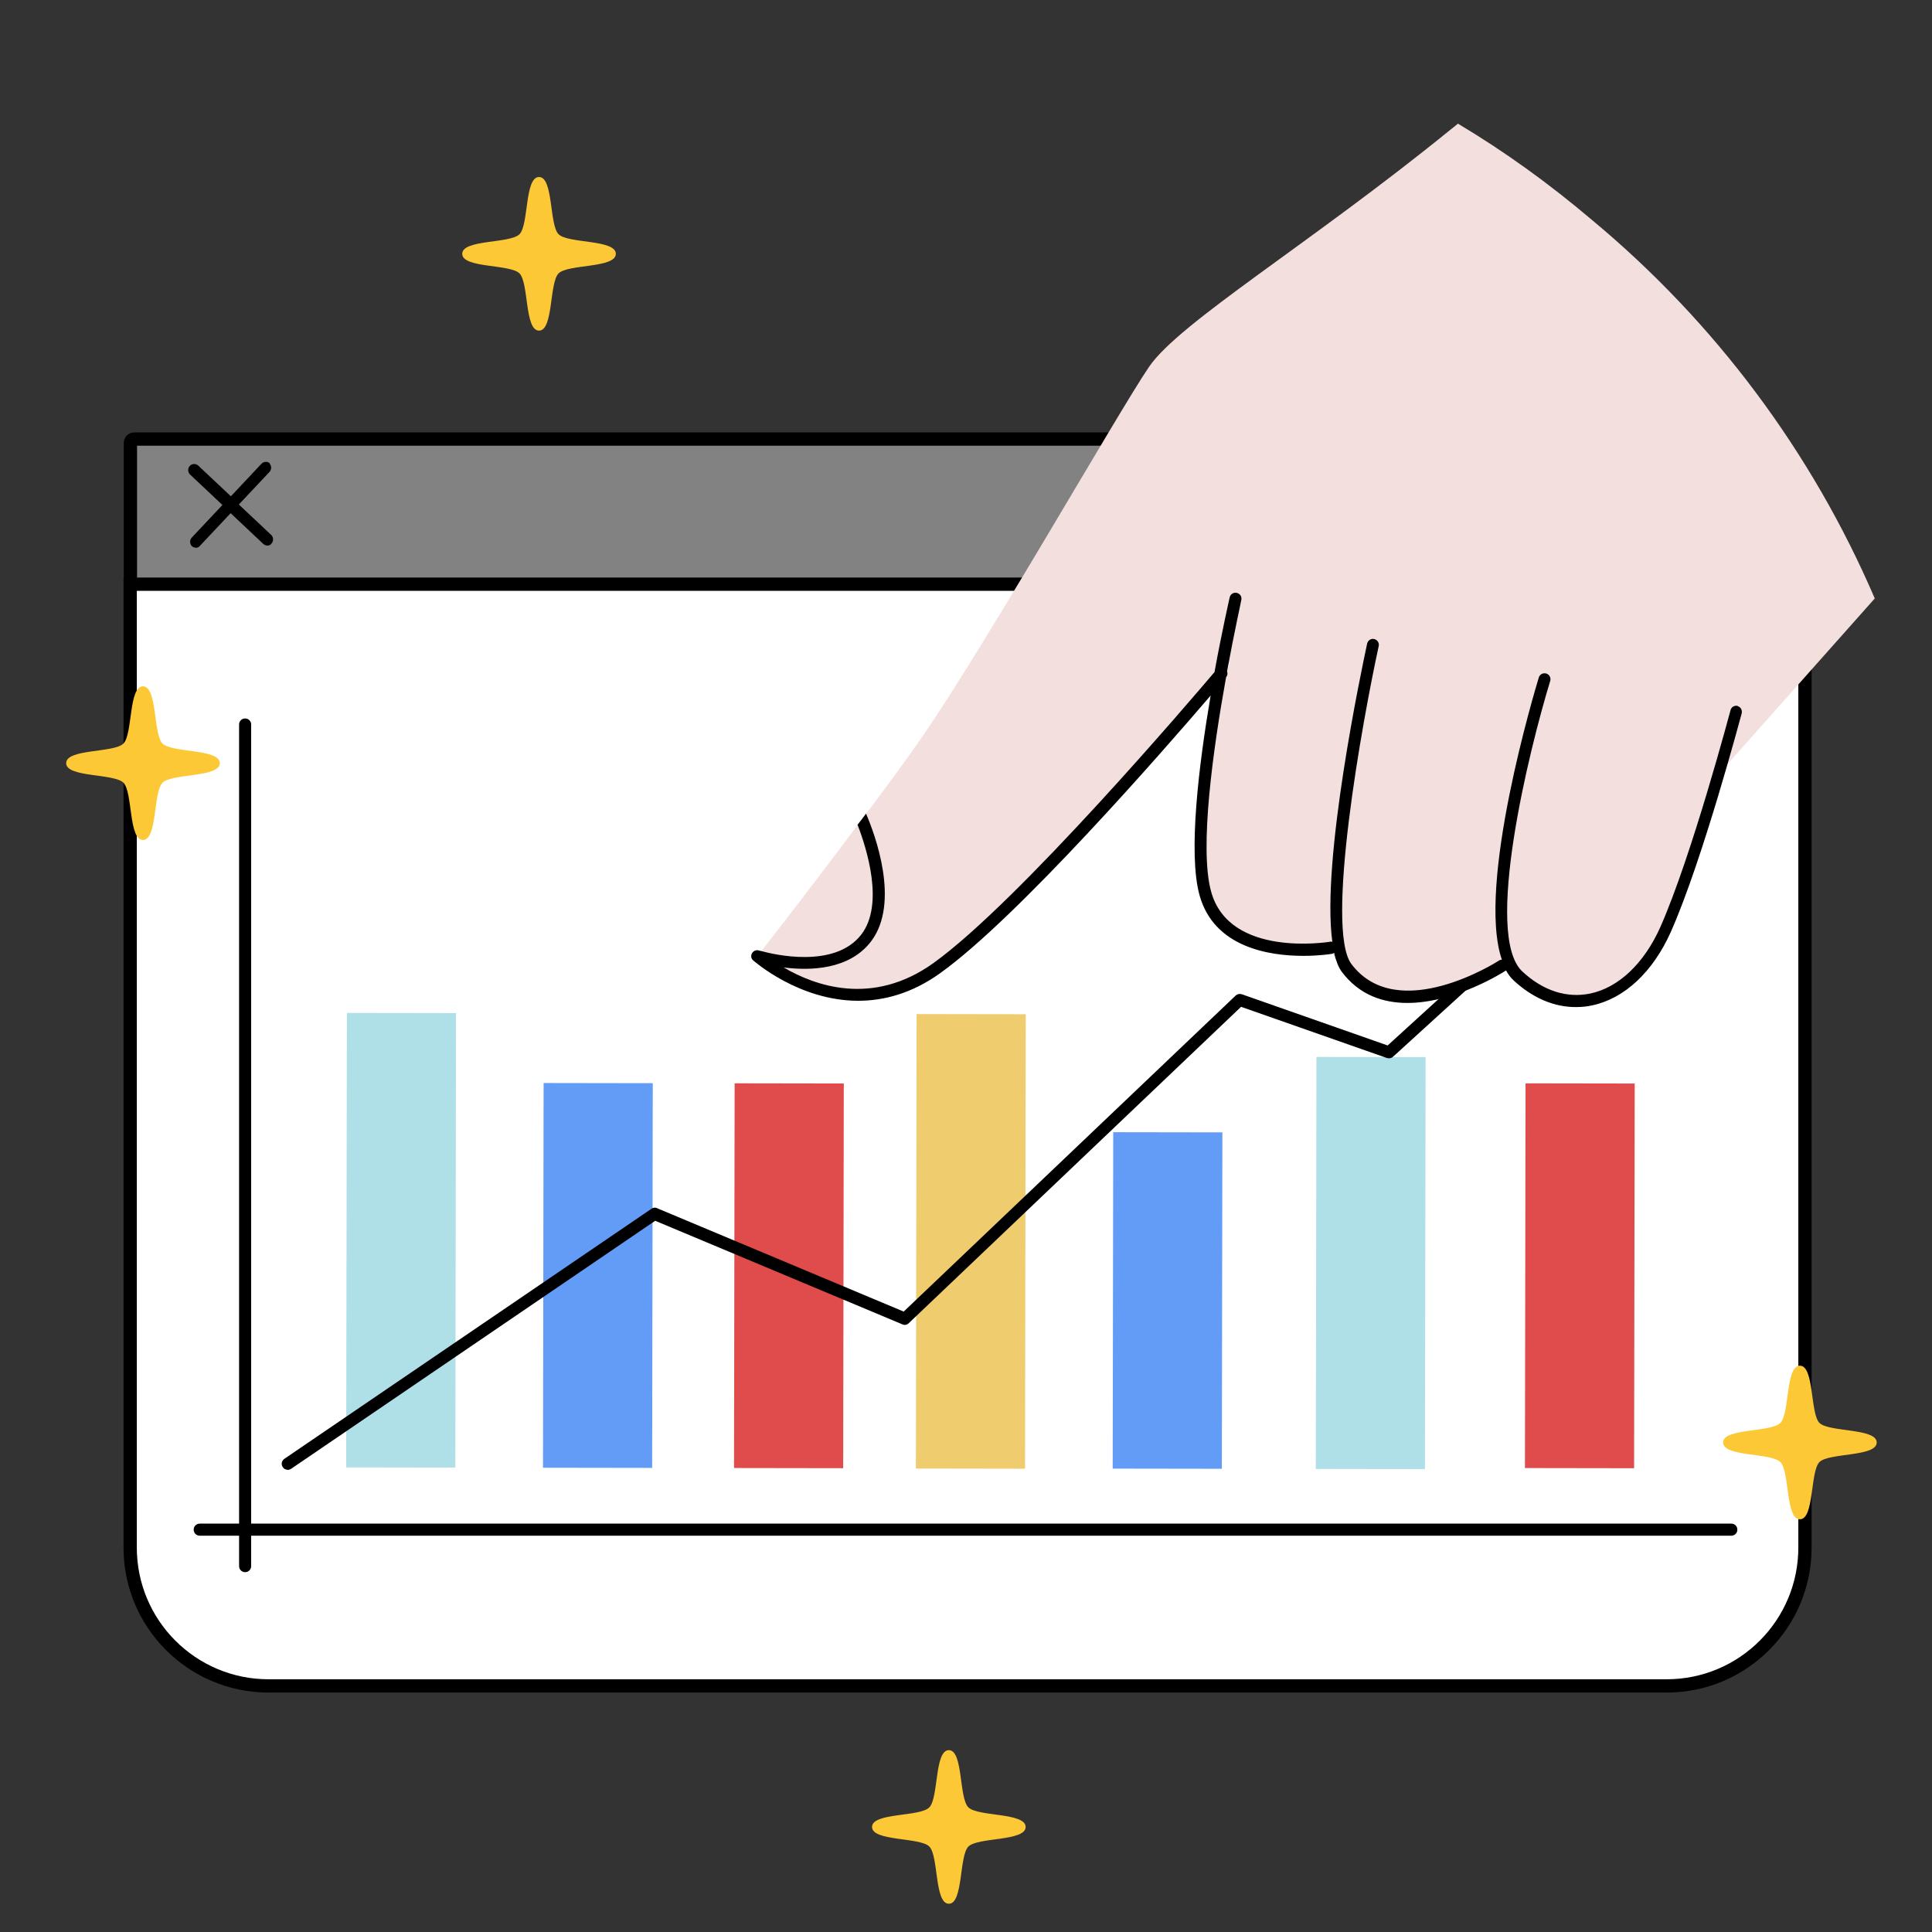
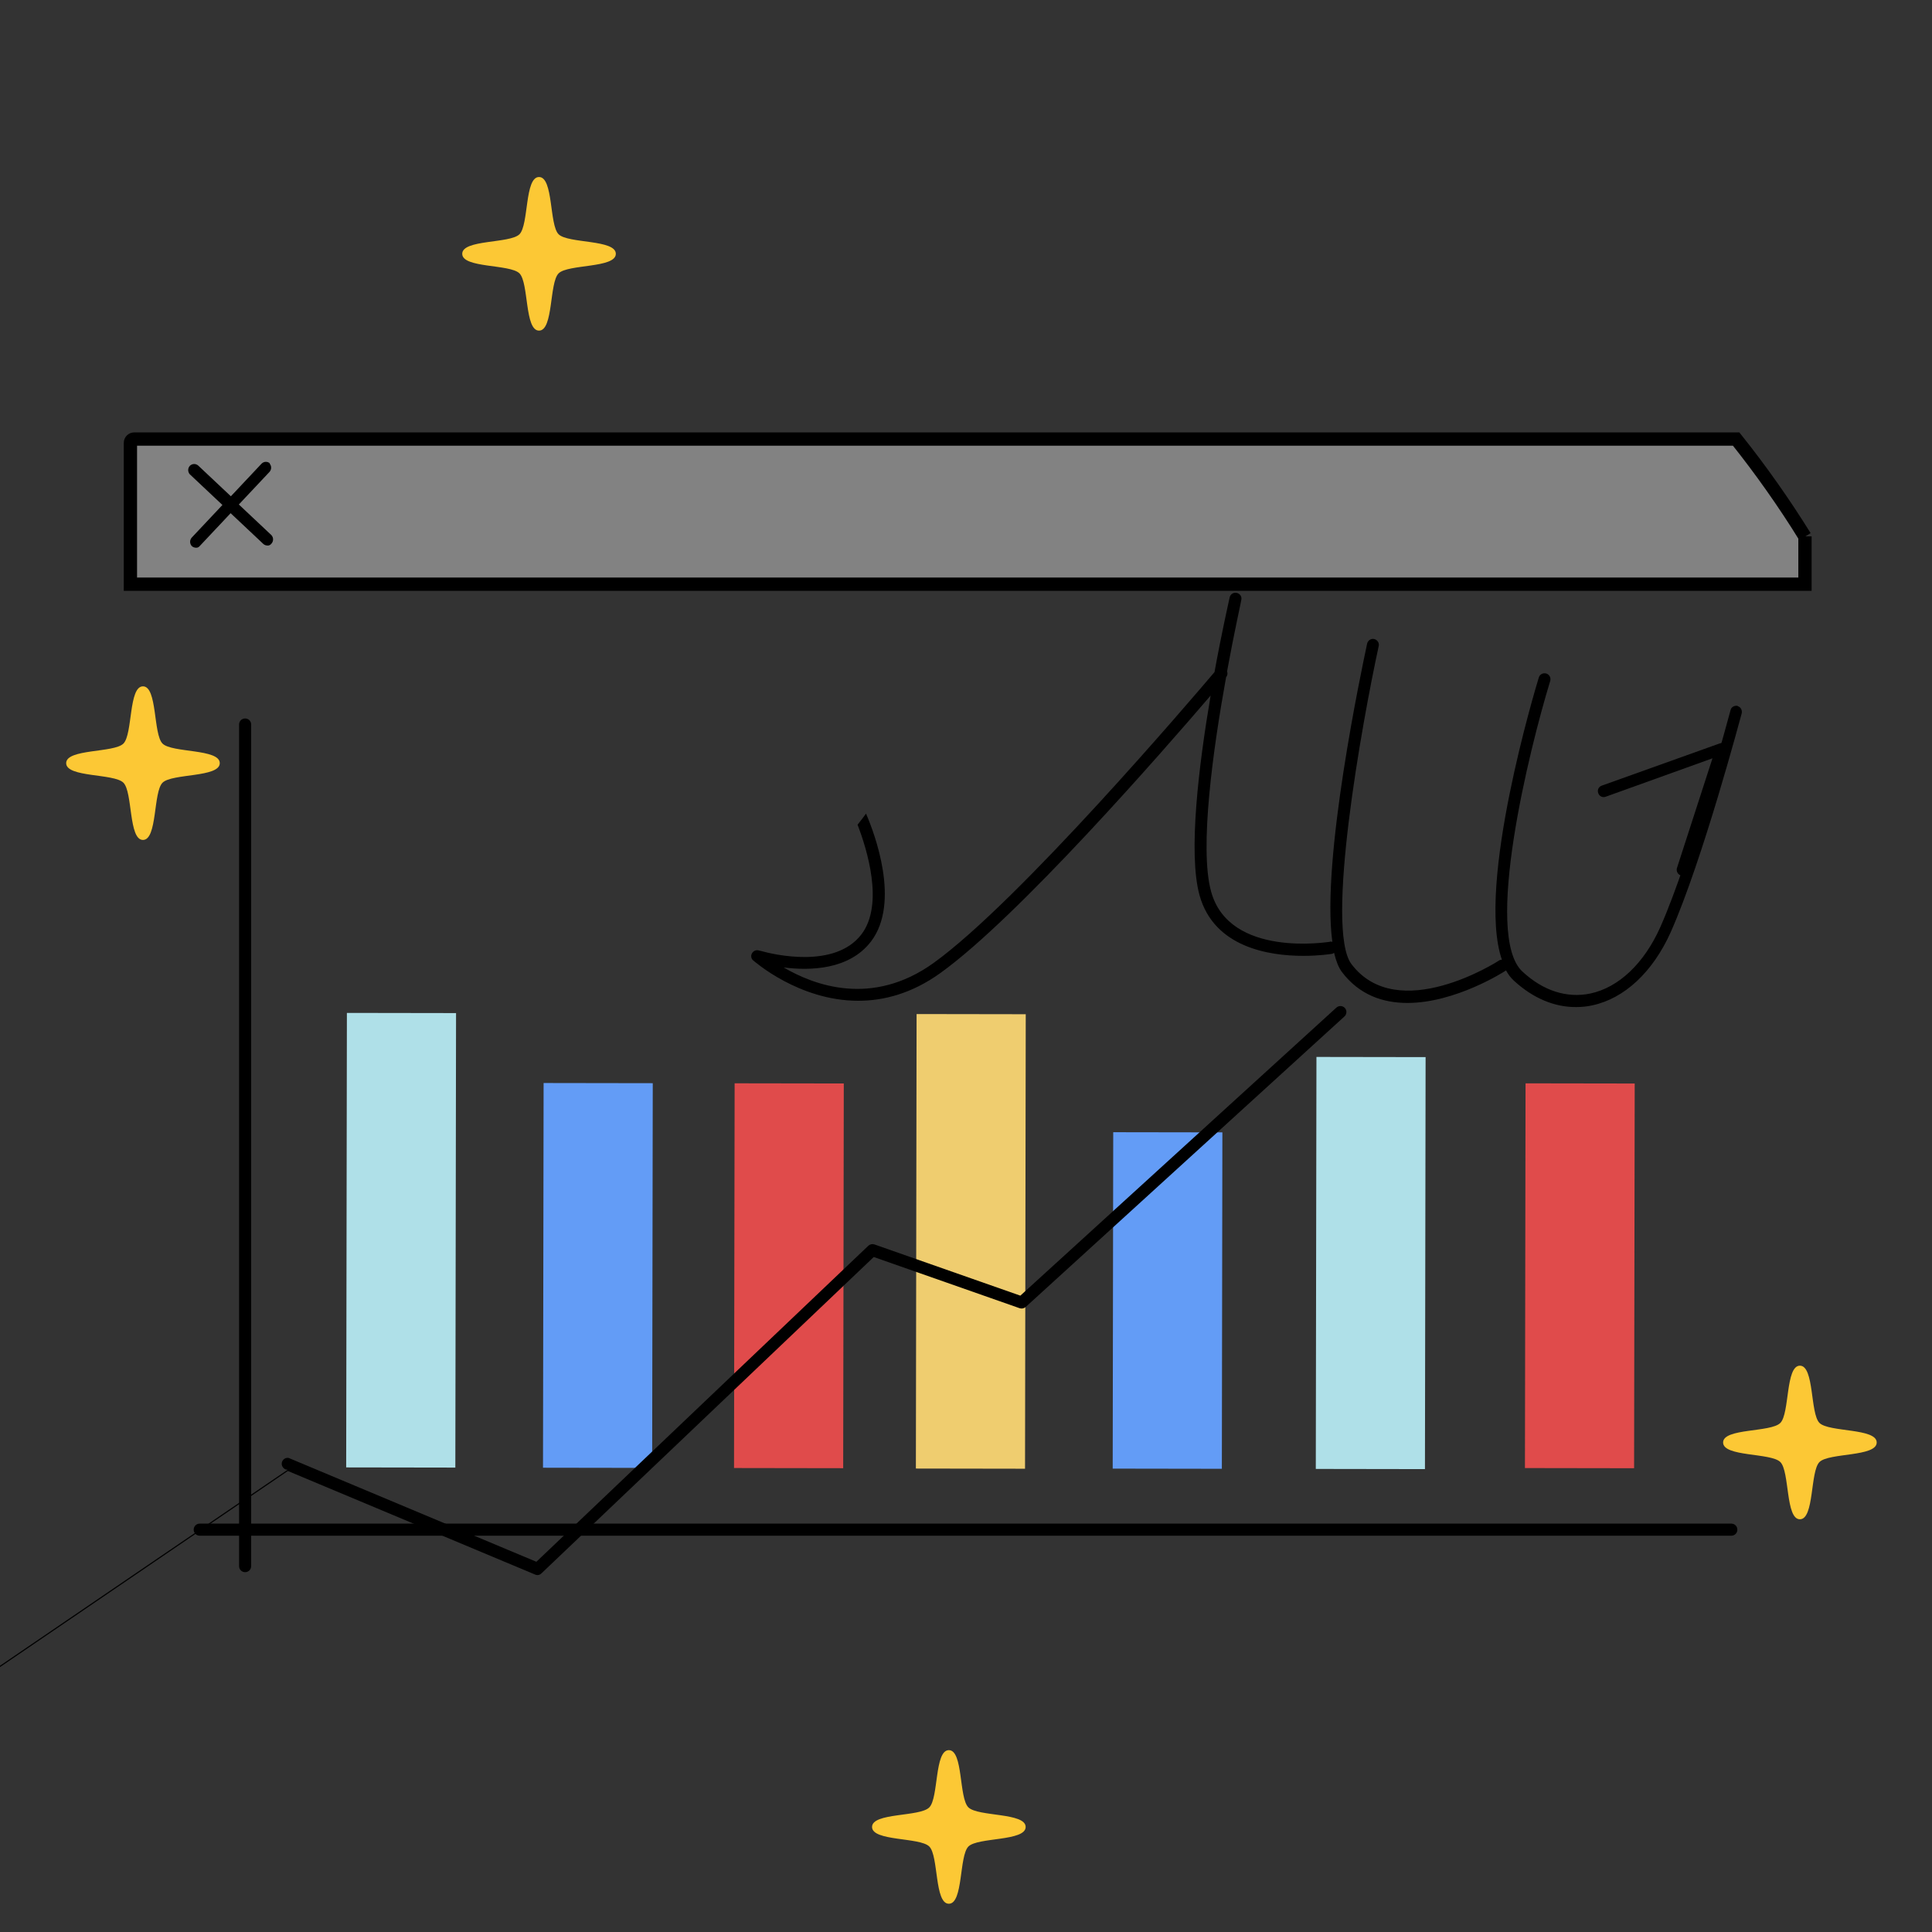
<svg xmlns="http://www.w3.org/2000/svg" id="_圖層_1" viewBox="0 0 80 80">
  <rect x="0" y="0" width="80" height="80" fill="#333333" stroke="none" />
  <defs>
    <style>.cls-1{fill:#e04b4b;}.cls-2{fill:#fcc835;}.cls-3{fill:#efcd6f;}.cls-4{fill:#828282;}.cls-4,.cls-5{stroke:#000;stroke-miterlimit:10;stroke-width:.55px;}.cls-5{fill:#fff;}.cls-6{fill:#639cf6;}.cls-7{fill:#f4dfdf;}.cls-8{fill:#afe0e8;}</style>
  </defs>
-   <path class="cls-5" d="M74.74,24.19v39.89c0,3.16-2.56,5.73-5.73,5.73H11.12c-3.16,0-5.73-2.56-5.73-5.73V24.19l36.59-3.09,32.75,3.09Z" />
  <path class="cls-4" d="M74.74,22.21v1.98H5.4v-5.85c0-.09.07-.16.16-.16h66.33c1.03,1.29,1.98,2.64,2.85,4.04Z" />
  <path d="M71.69,63.09H10.4V30c0-.14-.11-.25-.25-.25s-.25.11-.25.25v33.09h-1.63c-.14,0-.25.11-.25.25s.11.25.25.25h1.63v1.26c0,.14.11.25.25.25s.25-.11.25-.25v-1.26h61.29c.14,0,.25-.11.25-.25s-.11-.25-.25-.25Z" />
  <rect class="cls-8" x="14.35" y="41.95" width="4.52" height="18.82" transform="translate(.08 -.03) rotate(.09)" />
  <rect class="cls-8" x="54.5" y="43.77" width="4.52" height="17.06" transform="translate(.08 -.09) rotate(.09)" />
  <rect class="cls-1" x="30.41" y="44.86" width="4.52" height="15.93" transform="translate(.08 -.05) rotate(.09)" />
  <rect class="cls-1" x="63.16" y="44.86" width="4.52" height="15.93" transform="translate(.08 -.1) rotate(.09)" />
  <rect class="cls-3" x="37.94" y="41.99" width="4.52" height="18.82" transform="translate(.08 -.06) rotate(.09)" />
  <rect class="cls-6" x="22.5" y="44.85" width="4.52" height="15.93" transform="translate(.08 -.04) rotate(.09)" />
  <rect class="cls-6" x="46.09" y="46.89" width="4.52" height="13.93" transform="translate(.08 -.08) rotate(.09)" />
-   <path d="M11.91,60.86c-.08,0-.16-.04-.2-.11-.08-.11-.05-.26.06-.34l15.21-10.36c.07-.05.16-.06.23-.02l10.21,4.28,13.75-13.09c.07-.06.16-.08.25-.05l6.04,2.12,13.09-11.93c.1-.09.26-.08.35.02.09.1.08.26-.02.35l-13.2,12.03c-.07.06-.16.08-.25.05l-6.04-2.12-13.76,13.1c-.07.07-.17.09-.26.05l-10.24-4.29-15.09,10.28s-.09.04-.14.04Z" />
+   <path d="M11.91,60.86c-.08,0-.16-.04-.2-.11-.08-.11-.05-.26.06-.34c.07-.05.16-.06.23-.02l10.21,4.28,13.75-13.09c.07-.06.16-.08.25-.05l6.04,2.12,13.09-11.93c.1-.09.26-.08.35.02.09.1.08.26-.02.35l-13.2,12.03c-.07.06-.16.08-.25.05l-6.04-2.12-13.76,13.1c-.07.07-.17.09-.26.05l-10.24-4.29-15.09,10.28s-.09.04-.14.04Z" />
  <path d="M69.68,36.26s-.05,0-.08-.01c-.13-.04-.2-.18-.16-.31l1.47-4.54-4.42,1.59c-.13.05-.27-.02-.31-.15-.05-.13.02-.27.15-.31l4.89-1.75c.09-.03.19-.01.25.05.07.07.09.16.06.25l-1.63,5.01c-.03.1-.13.17-.23.17Z" />
  <path d="M11.18,19.19c-.1-.09-.25-.09-.35.01l-1.27,1.35-1.35-1.27c-.1-.09-.25-.09-.35.01-.09.1-.09.25,0,.35l1.35,1.27-1.27,1.35c-.09.1-.09.25,0,.35.05.05.12.07.19.07.06,0,.11-.03.15-.08l1.27-1.35,1.35,1.27c.05.05.12.07.19.07.06,0,.11-.03.15-.08.09-.1.09-.25,0-.35l-1.35-1.27,1.27-1.35c.09-.1.09-.25,0-.35Z" />
-   <path class="cls-7" d="M77.64,24.77l-6.08,6.84-.33.37s-1.92,8.27-4.6,9.19c-2.16.74-3.72-.48-4.24-.97,0,0-.01-.01-.02-.02h0c-.11-.11-.17-.18-.17-.18,0,0-1.84,1.42-4.26,1.25-1.49-.1-2.22-.84-2.56-1.39h0c-.09-.15-.16-.28-.2-.38h0c-.06-.14-.08-.23-.08-.23,0,0-4.18.25-5.18-2.25-.81-2.02.34-7.04.82-8.9.03-.11.05-.21.08-.3,0-.03.02-.06.02-.09,0,0,0,0,0,0,.05-.18.08-.29.08-.31,0,0-.02.02-.03.04-.04.04-.1.13-.2.24-.11.13-.26.31-.45.53-1.92,2.29-7.5,8.82-10.85,11.55-4.09,3.34-8.02-.17-8.02-.17,0,0,.06-.07.16-.21.53-.68,2.24-2.88,3.99-5.23.11-.15.23-.31.35-.46.67-.89,1.34-1.8,1.93-2.63,2.59-3.59,8.52-14.04,9.78-15.87,1.25-1.84,6.68-5.1,12.53-9.86.09-.07.18-.14.26-.21,1.91,1.14,3.76,2.47,5.54,3.98,5.13,4.26,9.13,9.65,11.72,15.68Z" />
  <path d="M71.96,29.23c-.13-.03-.27.04-.3.17-.02.06-1.6,6.03-2.91,8.99-.67,1.5-1.72,2.5-2.9,2.75-.97.2-1.95-.11-2.81-.91-1.62-1.49.28-9.19,1.15-12.03.04-.13-.03-.27-.16-.31-.13-.04-.27.03-.31.16-.12.39-2.6,8.58-1.53,11.69-.04,0-.09.01-.13.04-.04.03-4.18,2.68-6.1.14-1.1-1.46.44-10,1.13-13.17.03-.13-.06-.26-.19-.29-.13-.03-.26.06-.29.19-.22,1.03-1.91,8.97-1.44,12.35-.04-.01-.07-.02-.12,0-.04,0-4.14.68-4.9-2.08-.5-1.8.09-5.95.62-8.88,0,0,0,0,0,0,0,0,0,0,0,0,.06-.07.07-.16.04-.24.31-1.69.59-2.92.59-2.96.03-.13-.05-.26-.19-.29-.13-.03-.26.05-.29.18-.03.14-.32,1.4-.63,3.1-.9,1.06-8.09,9.5-11.64,12.05-2.54,1.82-4.94.92-6.2.18,1.1.14,2.72.1,3.62-1.08,1.22-1.61.15-4.46-.21-5.29-.11.15-.23.31-.35.46.38.99,1.11,3.29.16,4.54-1.1,1.44-3.65.83-4.15.69-.05-.01-.09-.02-.09-.02-.11-.04-.23.01-.29.11-.06.1-.04.23.05.3.03.02,1.88,1.67,4.35,1.67,1.05,0,2.22-.3,3.4-1.15,3.23-2.32,9.22-9.19,11.19-11.49-.49,2.88-.94,6.53-.46,8.27.6,2.16,2.88,2.51,4.3,2.51.67,0,1.15-.08,1.16-.08.04,0,.08-.02.11-.05.08.33.18.6.32.79.73.97,1.72,1.29,2.72,1.29,1.99,0,4.01-1.3,4.04-1.32.02-.01.03-.02.04-.03.09.17.2.31.33.43.78.72,1.68,1.1,2.58,1.09.22,0,.44-.02.66-.07,1.33-.28,2.51-1.38,3.25-3.03,1.33-2.99,2.92-9,2.94-9.06.03-.13-.04-.27-.17-.3Z" />
  <path class="cls-2" d="M77.71,59.73c0,.6-1.98.42-2.37.81s-.21,2.37-.81,2.37-.42-1.98-.81-2.37c-.39-.39-2.37-.21-2.37-.81s1.98-.41,2.37-.81c.39-.39.21-2.37.81-2.37s.42,1.98.81,2.37,2.37.21,2.37.81Z" />
  <path class="cls-2" d="M9.1,31.6c0,.6-1.98.42-2.37.81-.39.39-.21,2.37-.81,2.37s-.42-1.98-.81-2.37c-.39-.39-2.37-.21-2.37-.81s1.98-.42,2.37-.81c.39-.39.21-2.37.81-2.37s.42,1.98.81,2.37,2.37.21,2.37.81Z" />
  <path class="cls-2" d="M42.47,75.65c0,.6-1.98.42-2.37.81s-.21,2.37-.81,2.37-.42-1.98-.81-2.37c-.39-.39-2.37-.21-2.37-.81s1.98-.41,2.37-.81c.39-.39.21-2.37.81-2.37s.41,1.98.81,2.37,2.37.21,2.37.81Z" />
  <path class="cls-2" d="M25.5,10.51c0,.6-1.98.42-2.37.81s-.21,2.37-.81,2.37-.42-1.98-.81-2.37c-.39-.39-2.37-.21-2.37-.81s1.98-.42,2.37-.81.21-2.37.81-2.37.42,1.98.81,2.37c.39.39,2.37.21,2.37.81Z" />
</svg>